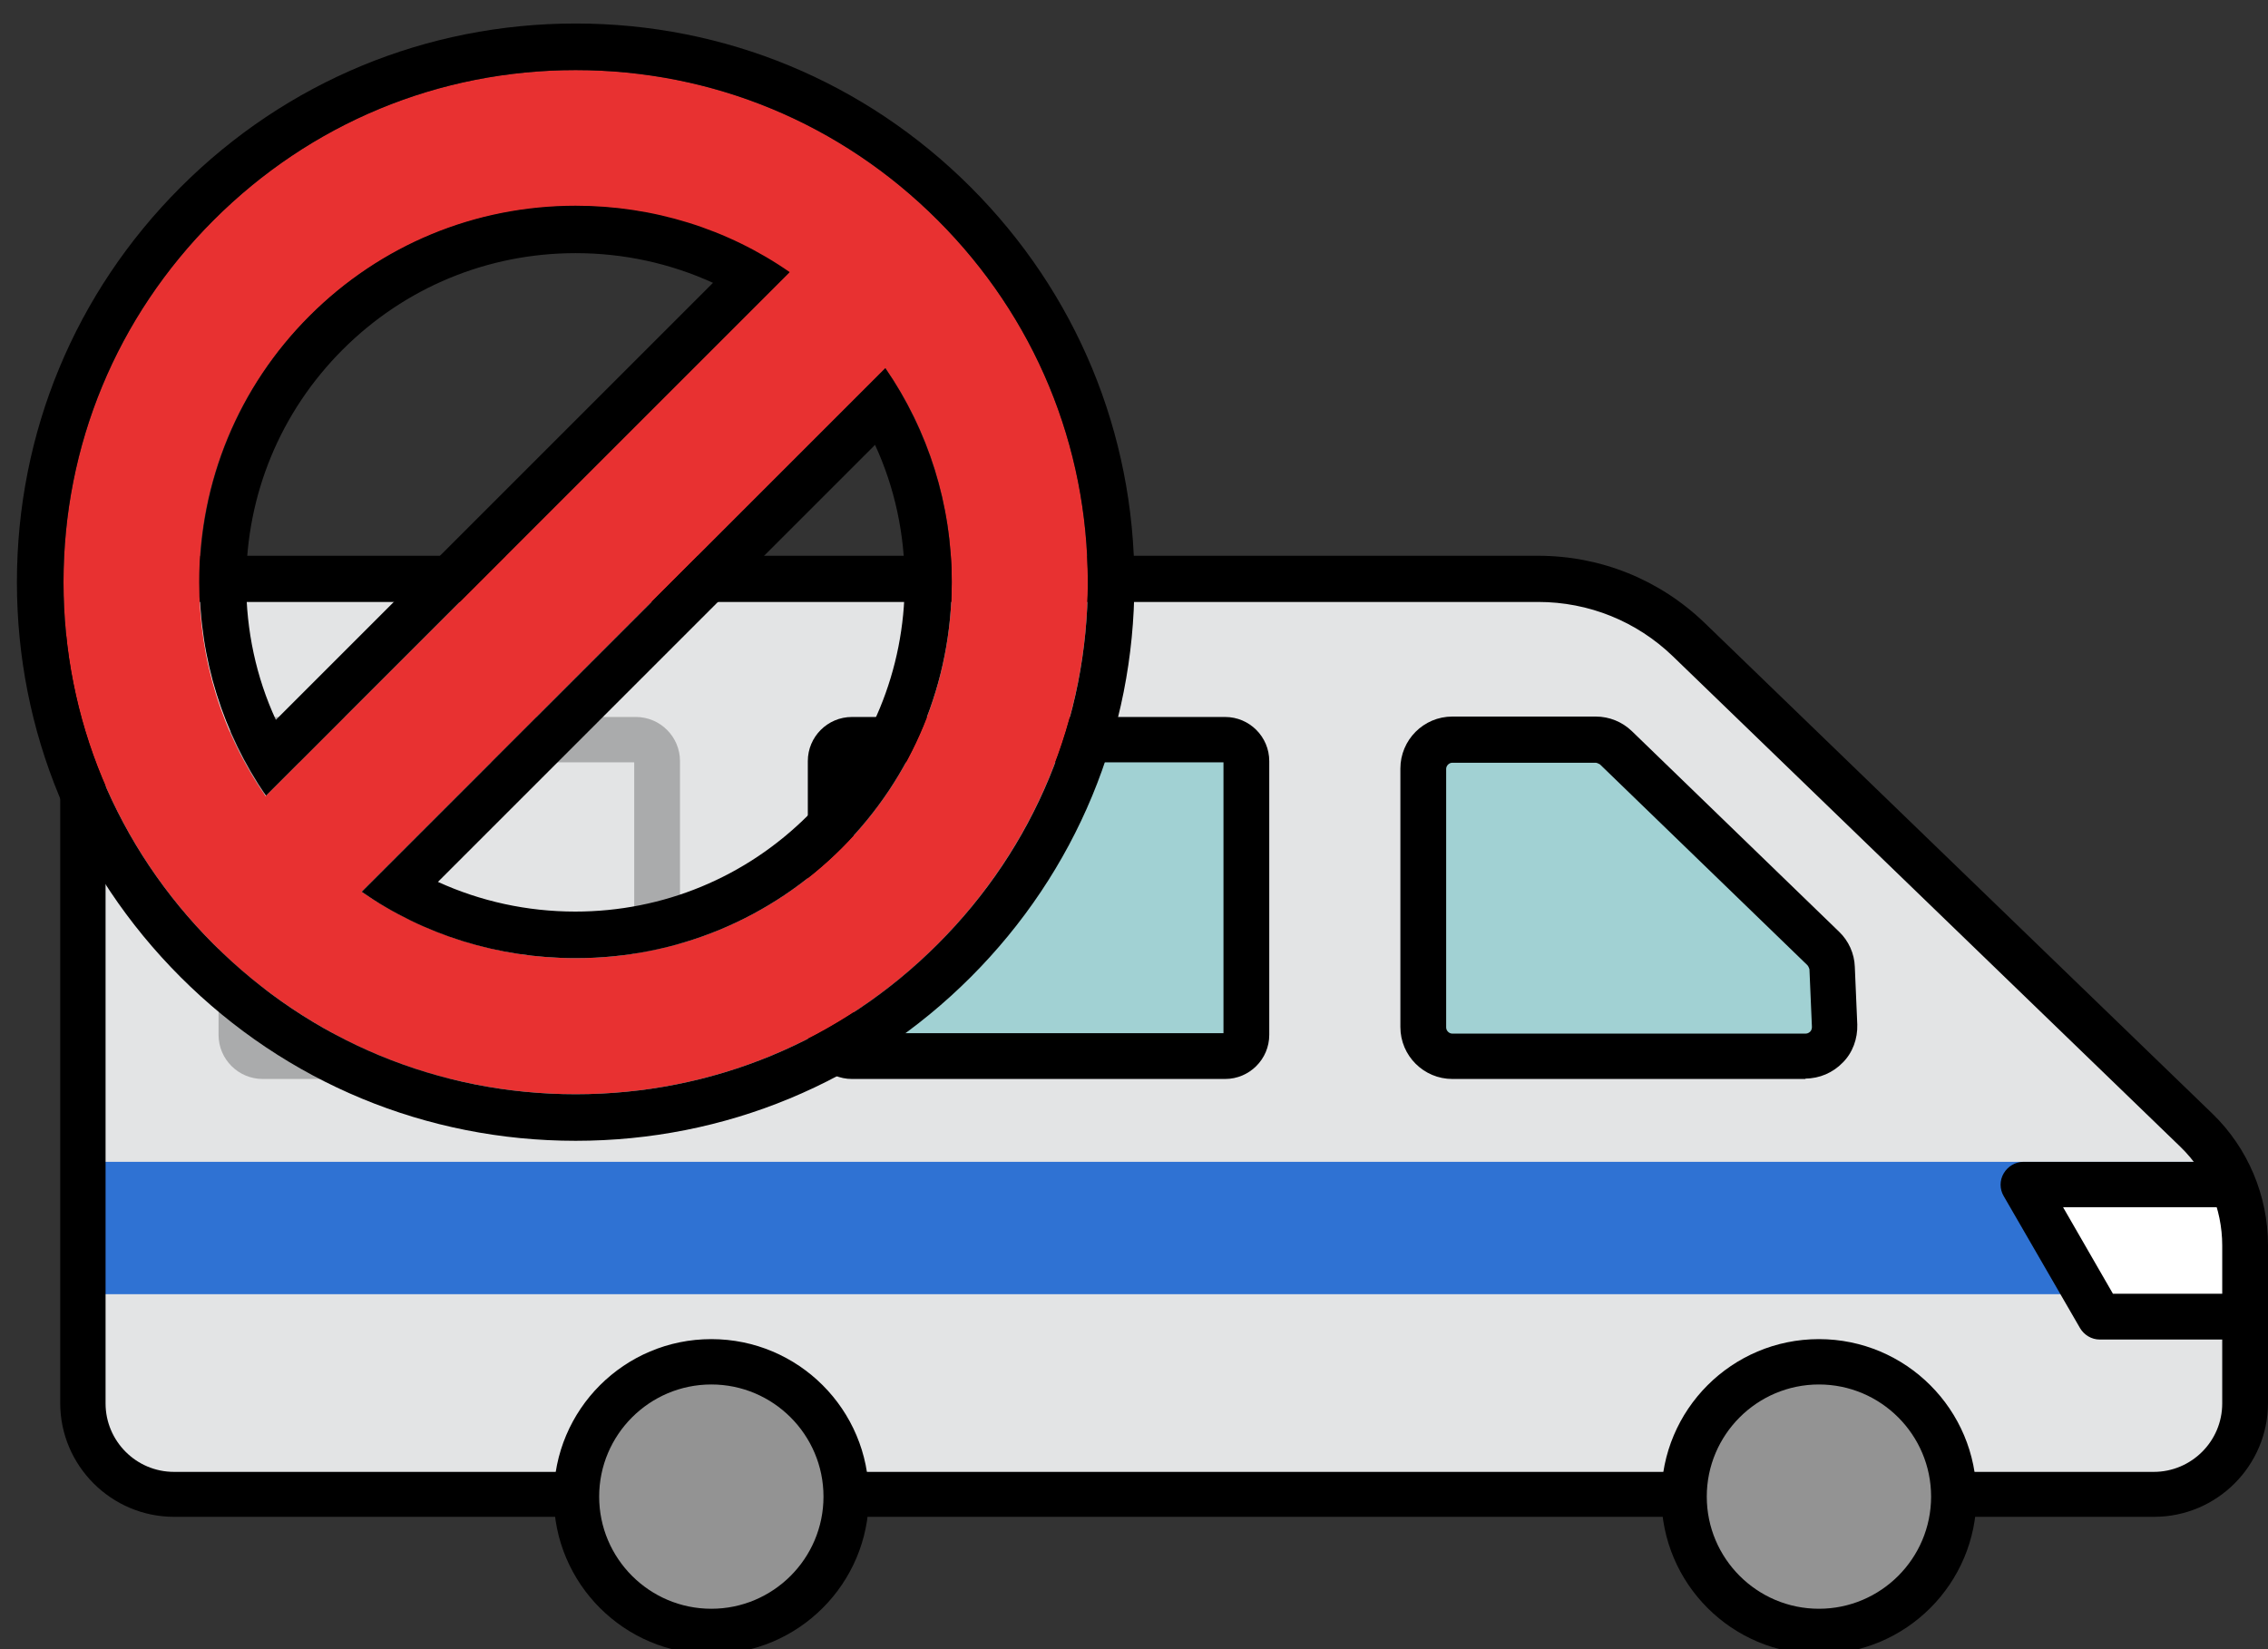
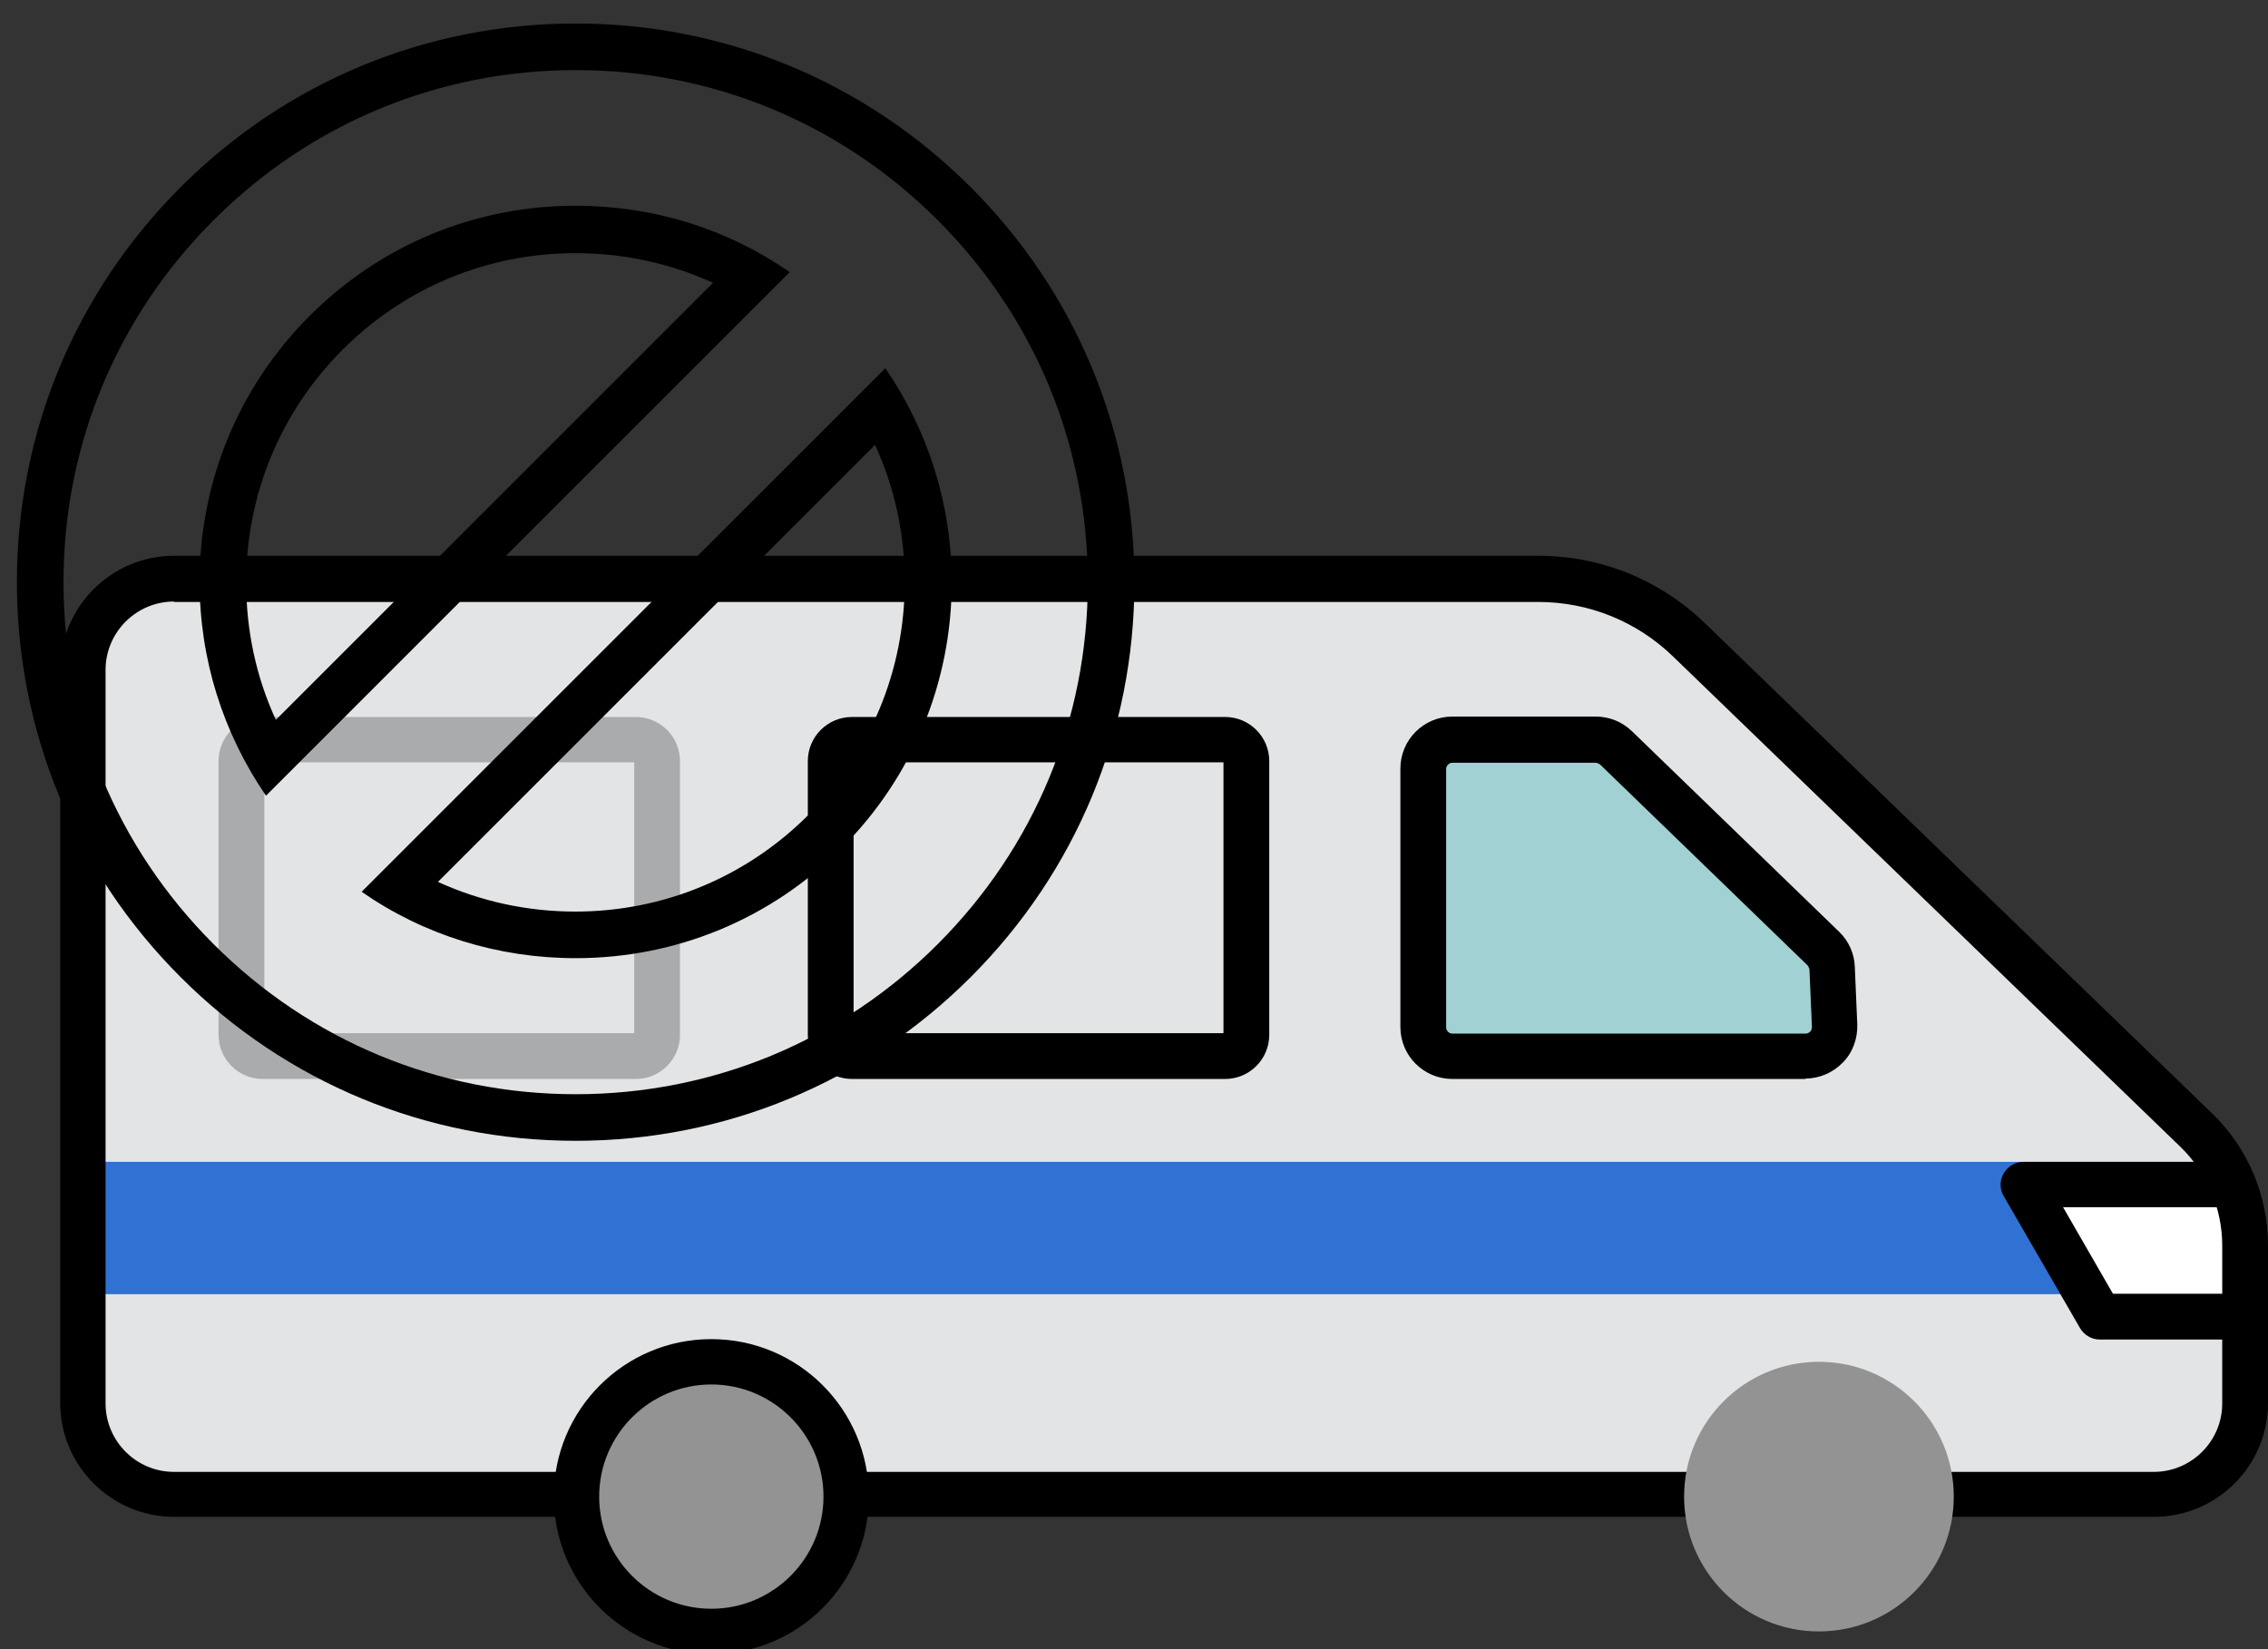
<svg xmlns="http://www.w3.org/2000/svg" id="_Слой_1" data-name="Слой 1" viewBox="0 0 55 40">
  <rect x="0" y="0" width="55" height="40" fill="#333333" stroke="none" />
  <defs>
    <style>
      .cls-1 {
        fill: #939393;
      }

      .cls-2 {
        fill: #fff;
      }

      .cls-3 {
        fill: #e83131;
      }

      .cls-4 {
        fill: #a1d1d3;
      }

      .cls-5 {
        fill: #e3e4e5;
      }

      .cls-6 {
        clip-path: url(#clippath);
      }

      .cls-7 {
        fill: #2f72d3;
      }

      .cls-8 {
        fill: none;
      }

      .cls-9 {
        opacity: .25;
      }
    </style>
    <clipPath id="clippath">
      <rect class="cls-8" x="1.46" y="1.18" width="53.54" height="38.94" />
    </clipPath>
  </defs>
  <g id="_весы_пашина" data-name="весы пашина">
    <g class="cls-6">
      <g>
        <path class="cls-5" d="m2.01,16.24v17.79c0,1.22.99,2.21,2.21,2.21h48.01c1.22,0,2.21-.99,2.21-2.21v-3.83c0-1.05-.43-2.06-1.18-2.79l-12.31-11.9c-.98-.95-2.29-1.48-3.66-1.48H4.22c-1.22,0-2.21.99-2.21,2.21Z" />
        <rect class="cls-7" x="1.95" y="28.18" width="51.9" height="3.21" />
        <g>
          <polyline class="cls-2" points="53.98 28.74 49.07 28.74 50.92 31.94 54.45 31.94" />
          <path d="m54.45,32.49h-3.53c-.2,0-.38-.11-.48-.28l-1.85-3.2c-.1-.17-.1-.38,0-.55.1-.17.28-.28.48-.28h4.92c.31,0,.55.25.55.55s-.25.55-.55.55h-3.96l1.21,2.1h3.21c.31,0,.55.25.55.55s-.25.55-.55.55Z" />
        </g>
        <path d="m52.24,36.79H4.22c-1.52,0-2.76-1.24-2.76-2.76v-17.79c0-1.52,1.24-2.76,2.76-2.76h33.08c1.52,0,2.95.58,4.04,1.63l12.31,11.9c.86.83,1.35,1.99,1.35,3.19v3.83c0,1.52-1.24,2.76-2.76,2.76ZM4.22,14.59c-.91,0-1.66.74-1.66,1.66v17.79c0,.91.74,1.66,1.66,1.66h48.01c.91,0,1.66-.74,1.66-1.66v-3.83c0-.9-.37-1.77-1.01-2.39l-12.31-11.9c-.88-.85-2.04-1.32-3.27-1.32H4.22Z" />
        <g>
-           <rect class="cls-4" x="20.15" y="17.95" width="10.08" height="7.67" rx="1.02" ry="1.02" />
          <path d="m29.71,26.17h-9.05c-.59,0-1.07-.48-1.07-1.07v-6.64c0-.59.48-1.07,1.07-1.07h9.05c.59,0,1.07.48,1.07,1.07v6.64c0,.59-.48,1.07-1.07,1.07Zm-9.01-1.11h8.97v-6.57h-8.97v6.57Z" />
        </g>
        <path class="cls-9" d="m15.42,26.17H6.37c-.59,0-1.07-.48-1.07-1.07v-6.64c0-.59.48-1.07,1.07-1.07h9.05c.59,0,1.07.48,1.07,1.07v6.64c0,.59-.48,1.07-1.07,1.07Zm-9.01-1.11h8.97v-6.57H6.41v6.57Z" />
        <g>
          <path class="cls-4" d="m38.69,17.95h-3.48c-.39,0-.7.31-.7.7v6.27c0,.39.31.7.7.7h8.57c.4,0,.72-.33.7-.73l-.06-1.4c0-.18-.08-.35-.21-.48l-5.03-4.87c-.13-.13-.31-.2-.49-.2Z" />
          <path d="m43.79,26.17h-8.57c-.69,0-1.26-.56-1.26-1.26v-6.27c0-.69.56-1.26,1.26-1.26h3.48c.33,0,.64.13.87.35l5.03,4.87c.23.22.37.53.38.85l.06,1.4c.01.34-.11.68-.35.92-.24.25-.57.39-.91.39Zm-8.57-7.67c-.08,0-.15.07-.15.15v6.27c0,.08.07.15.15.15h8.57c.05,0,.09-.03.11-.05.02-.02.04-.06.04-.11l-.06-1.4s-.02-.07-.05-.1l-5.03-4.87s-.07-.04-.1-.04h-3.48Z" />
        </g>
        <g>
          <circle class="cls-1" cx="17.25" cy="36.3" r="3.27" />
          <path d="m17.25,40.12c-2.11,0-3.82-1.71-3.82-3.82s1.71-3.82,3.82-3.82,3.82,1.71,3.82,3.82-1.71,3.82-3.82,3.82Zm0-6.54c-1.5,0-2.72,1.22-2.72,2.72s1.22,2.72,2.72,2.72,2.72-1.22,2.72-2.72-1.22-2.72-2.72-2.72Z" />
        </g>
        <g>
          <circle class="cls-1" cx="44.11" cy="36.3" r="3.27" />
-           <path d="m44.11,40.12c-2.11,0-3.82-1.71-3.82-3.82s1.71-3.82,3.82-3.82,3.82,1.71,3.82,3.82-1.71,3.82-3.82,3.82Zm0-6.54c-1.5,0-2.72,1.22-2.72,2.72s1.22,2.72,2.72,2.72,2.72-1.22,2.72-2.72-1.22-2.72-2.72-2.72Z" />
        </g>
      </g>
    </g>
  </g>
  <g id="_знаки" data-name="знаки">
    <g id="_закрыто_присотановл" data-name="закрыто, присотановл">
      <g>
-         <path class="cls-3" d="m22.74,5.34c-2.35-2.35-5.46-3.64-8.78-3.64s-6.43,1.29-8.78,3.64c-2.35,2.35-3.64,5.46-3.64,8.78s1.29,6.43,3.64,8.78c2.35,2.35,5.46,3.64,8.78,3.64s6.43-1.29,8.78-3.64c0,0,0,0,0,0,2.34-2.35,3.64-5.46,3.64-8.78s-1.29-6.43-3.64-8.78ZM4.83,14.12c0-2.44.95-4.73,2.67-6.45,1.72-1.72,4.02-2.67,6.45-2.67,1.88,0,3.67.57,5.19,1.61l-12.7,12.7c-1.05-1.51-1.61-3.31-1.61-5.19Zm15.58,6.45c-1.72,1.72-4.02,2.67-6.45,2.67-1.88,0-3.67-.57-5.19-1.61l12.7-12.7c1.05,1.51,1.61,3.31,1.61,5.19,0,2.44-.95,4.73-2.67,6.45Z" />
        <path d="m13.96,1.7c3.32,0,6.43,1.29,8.78,3.64,2.35,2.35,3.64,5.46,3.64,8.78s-1.29,6.43-3.64,8.78c0,0,0,0,0,0h0s0,0,0,0c-2.35,2.35-5.46,3.64-8.78,3.64s-6.43-1.29-8.78-3.64c-2.35-2.35-3.64-5.46-3.64-8.78s1.29-6.43,3.64-8.78c2.35-2.35,5.46-3.64,8.78-3.64m-7.51,17.6l12.7-12.7c-1.51-1.05-3.31-1.61-5.19-1.61-2.44,0-4.73.95-6.45,2.67-1.72,1.72-2.67,4.02-2.67,6.45,0,1.88.57,3.67,1.61,5.19m7.51,3.94c2.44,0,4.73-.95,6.45-2.67,1.72-1.72,2.67-4.02,2.67-6.45,0-1.88-.57-3.67-1.61-5.19l-12.7,12.7c1.51,1.05,3.31,1.61,5.19,1.61M13.96.57c-3.62,0-7.02,1.41-9.58,3.97C1.82,7.1.41,10.5.41,14.12s1.41,7.02,3.97,9.58c2.56,2.56,5.96,3.97,9.58,3.97s7.02-1.41,9.58-3.97c2.56-2.56,3.97-5.96,3.97-9.58s-1.41-7.02-3.97-9.58c-2.56-2.56-5.96-3.97-9.58-3.97h0Zm-7.27,16.89c-.48-1.04-.72-2.17-.72-3.33,0-2.13.83-4.14,2.34-5.65,1.51-1.51,3.52-2.34,5.65-2.34,1.17,0,2.3.25,3.33.72l-10.6,10.6h0Zm3.93,3.93l10.6-10.6c.48,1.04.72,2.17.72,3.33,0,2.13-.83,4.14-2.34,5.65-1.51,1.51-3.52,2.34-5.65,2.34-1.17,0-2.3-.25-3.33-.72h0Z" />
      </g>
    </g>
  </g>
</svg>